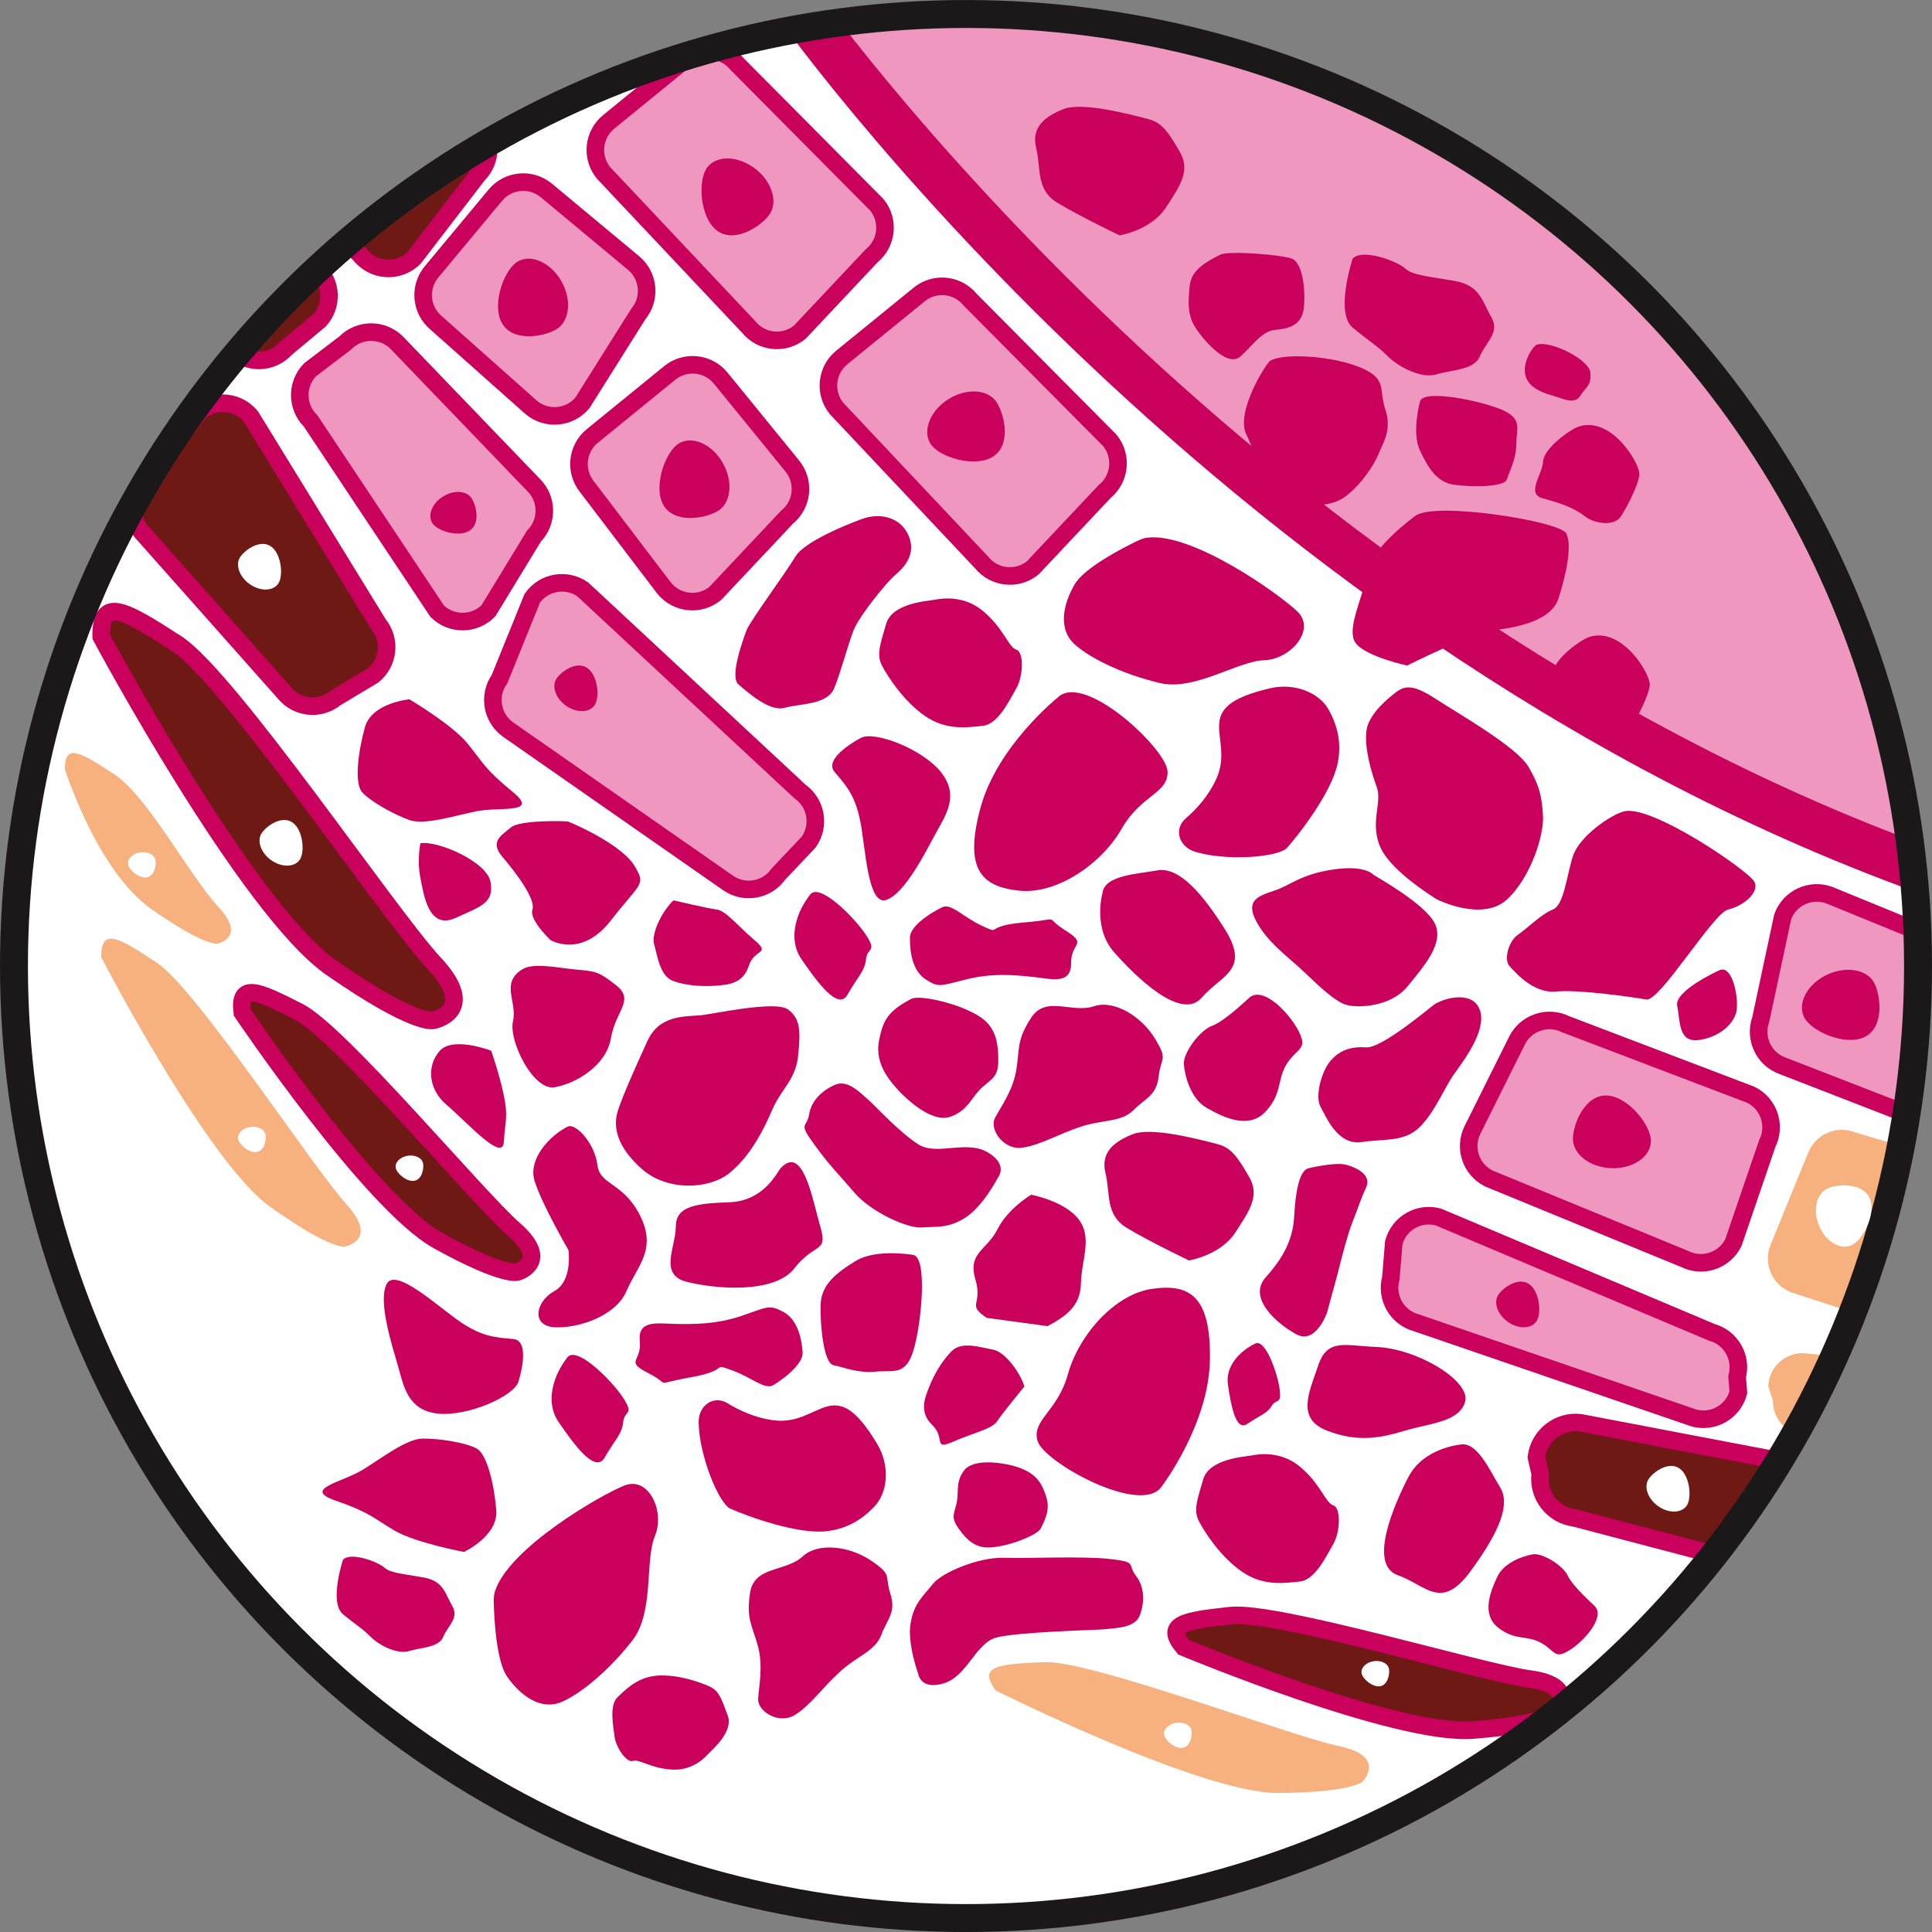
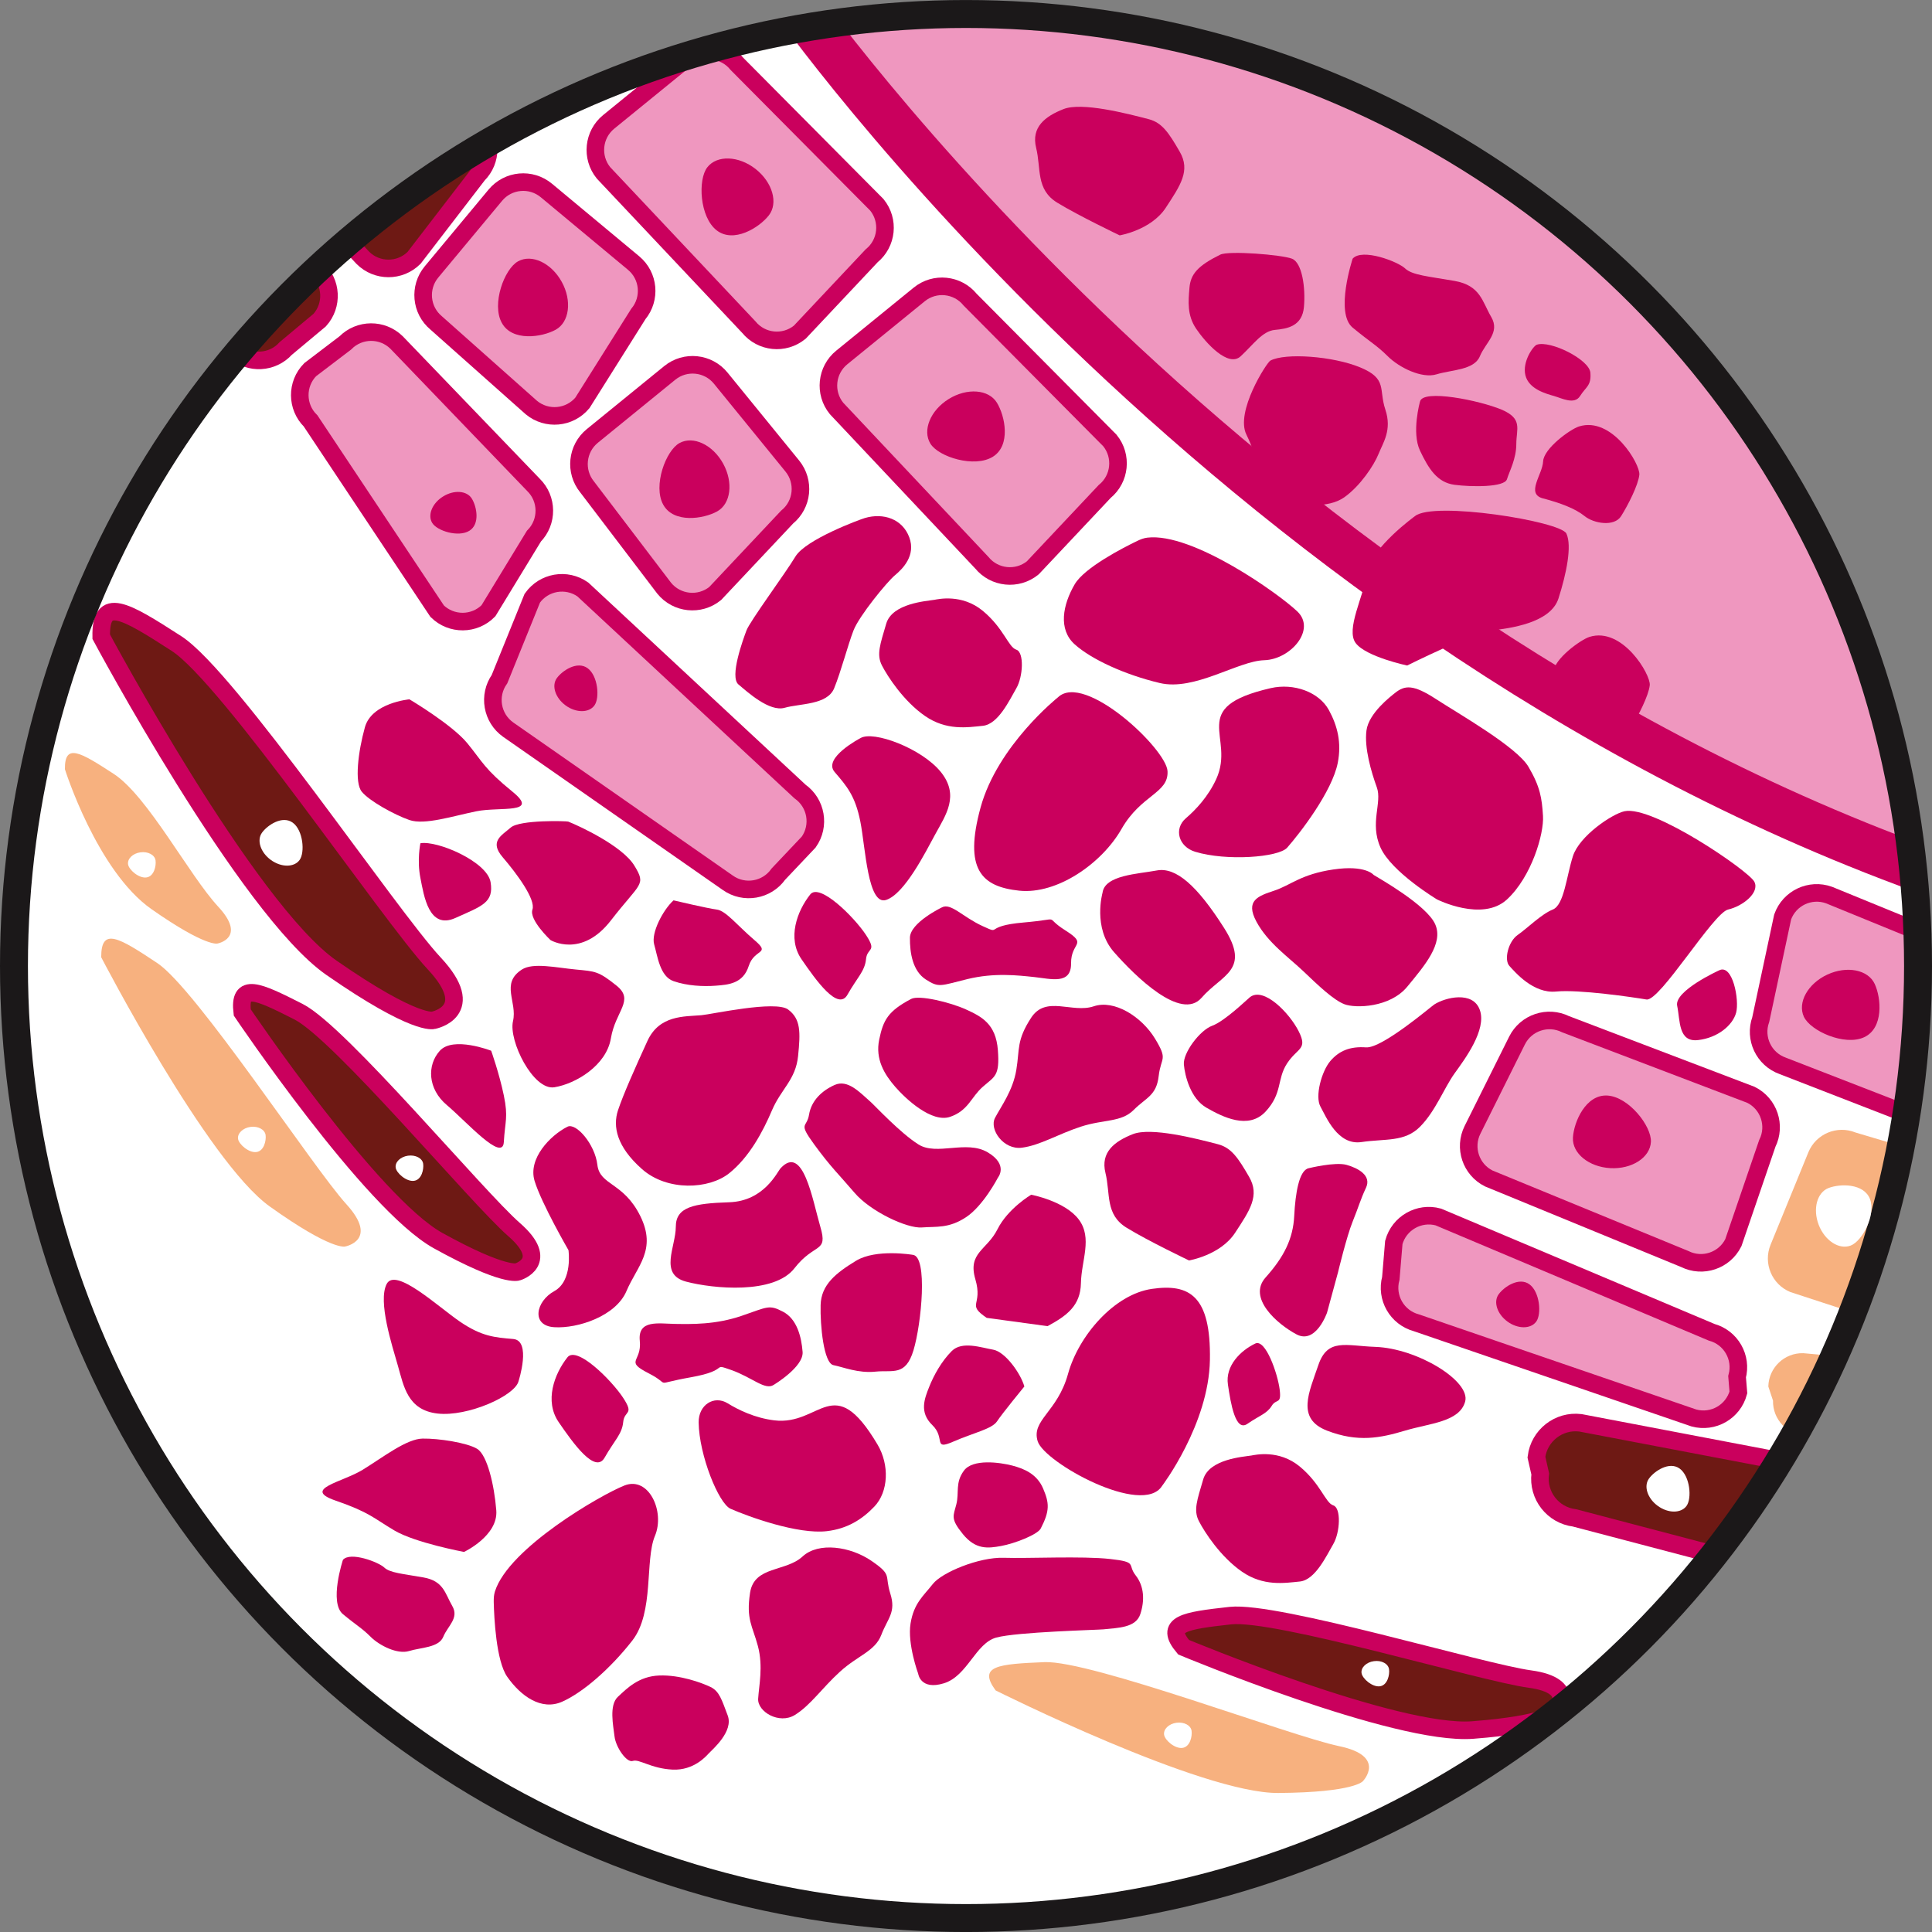
<svg xmlns="http://www.w3.org/2000/svg" xmlns:xlink="http://www.w3.org/1999/xlink" version="1.1" id="Layer_1" x="0px" y="0px" width="69.158px" height="69.159px" viewBox="0 0 69.158 69.159" enable-background="new 0 0 69.158 69.159" xml:space="preserve">
  <rect x="0" y="0" width="69.158" height="69.159" fill="#808080" stroke="none" />
  <g id="XMLID_2736_">
    <g id="XMLID_4092_">
      <circle id="XMLID_4216_" fill="#EF97BF" stroke="#CA005D" stroke-width="0.839" stroke-miterlimit="10" cx="34.579" cy="34.58" r="34.079" />
      <g id="XMLID_4173_">
        <defs>
          <circle id="XMLID_4174_" cx="34.579" cy="34.58" r="34.079" />
        </defs>
        <use xlink:href="#XMLID_4174_" overflow="visible" fill="#EF97BF" />
        <clipPath id="XMLID_5_">
          <use xlink:href="#XMLID_4174_" overflow="visible" />
        </clipPath>
        <path id="XMLID_4215_" clip-path="url(#XMLID_5_)" fill="#FAD9E6" stroke="#FDEEF5" stroke-width="2.687" stroke-miterlimit="10" d="     M69.021,31.045C43.23,22.221,28.298-0.177,28.298-0.177S1.26-2.523-1.613,27.83c2.217,9.418,23.69,38.293,52.292,37.99     C79.281,65.518,69.021,31.045,69.021,31.045z" />
        <g id="XMLID_4175_" clip-path="url(#XMLID_5_)">
          <path id="XMLID_4214_" fill="#CA005D" d="M23.776,21.057l-2.76-3.627c-0.452-0.555-0.368-1.373,0.187-1.825l2.771-2.256      c0.556-0.452,1.374-0.368,1.826,0.188l2.563,3.147c0.451,0.557,0.368,1.373-0.188,1.826l-2.573,2.734      C25.047,21.696,24.229,21.612,23.776,21.057z" />
          <path id="XMLID_4213_" fill="#CA005D" d="M49.465,40.049l-4.003-2.178c-0.641-0.322-0.899-1.102-0.577-1.742l1.604-3.192      c0.322-0.641,1.102-0.899,1.742-0.577l3.629,1.822c0.64,0.322,0.897,1.103,0.576,1.742l-1.229,3.549      C50.885,40.113,50.105,40.371,49.465,40.049z" />
          <path id="XMLID_4212_" fill="#CA005D" d="M58.443,28.73l4.058,2.076c0.647,0.305,0.926,1.078,0.62,1.727L61.6,35.766      c-0.305,0.648-1.078,0.926-1.727,0.621L56.2,34.658c-0.648-0.307-0.927-1.079-0.621-1.728l1.137-3.578      C57.021,28.704,57.795,28.426,58.443,28.73z" />
          <path id="XMLID_4211_" fill="#CA005D" d="M42.293,26.051l-3.406-3.027c-0.552-0.459-0.627-1.277-0.168-1.828l2.284-2.746      c0.458-0.552,1.276-0.627,1.827-0.168l3.121,2.596c0.551,0.458,0.627,1.276,0.168,1.828l-1.998,3.178      C43.662,26.434,42.844,26.509,42.293,26.051z" />
          <path id="XMLID_4210_" fill="#CA005D" d="M31.494,28.363l-3.406-3.027c-0.551-0.459-0.626-1.277-0.168-1.828l2.285-2.746      c0.458-0.551,1.276-0.627,1.828-0.168l3.121,2.596c0.551,0.459,0.625,1.277,0.167,1.828l-1.999,3.178      C32.863,28.746,32.045,28.822,31.494,28.363z" />
          <path id="XMLID_4209_" fill="#CA005D" d="M19.02,14.588l-3.406-3.028c-0.551-0.458-0.625-1.276-0.167-1.827l2.284-2.746      c0.459-0.552,1.276-0.627,1.828-0.168l3.12,2.596c0.552,0.458,0.626,1.276,0.169,1.827l-2,3.179      C20.389,14.971,19.571,15.045,19.02,14.588z" />
          <path id="XMLID_4208_" fill="#CA005D" d="M12.986,9.227L9.879,5.893c-0.506-0.508-0.503-1.33,0.005-1.836l2.532-2.52      c0.508-0.506,1.33-0.504,1.836,0.004l2.863,2.877c0.506,0.509,0.504,1.33-0.005,1.836L14.822,9.23      C14.314,9.736,13.492,9.734,12.986,9.227z" />
          <path id="XMLID_4207_" fill="#CA005D" d="M52.352,32.666l-6.25-4.271c-0.609-0.377-0.797-1.178-0.42-1.787l1.881-3.037      c0.377-0.609,1.178-0.797,1.787-0.42l5.906,3.885c0.609,0.377,0.798,1.178,0.42,1.787l-1.537,3.424      C53.761,32.855,52.961,33.044,52.352,32.666z" />
          <path id="XMLID_4206_" fill="#CA005D" d="M65.471,32.039l7.007,2.866c0.675,0.241,1.026,0.983,0.786,1.659l-1.203,3.363      c-0.24,0.676-0.983,1.027-1.658,0.785l-6.591-2.559c-0.675-0.241-1.026-0.984-0.784-1.658l0.784-3.672      C64.053,32.149,64.796,31.797,65.471,32.039z" />
          <path id="XMLID_4205_" fill="#CA005D" d="M41.791,35.467l-6.25-4.271c-0.609-0.378-0.797-1.178-0.42-1.787l1.881-3.037      c0.377-0.609,1.177-0.797,1.786-0.42l5.907,3.885c0.609,0.377,0.797,1.177,0.42,1.786l-1.538,3.425      C43.199,35.656,42.4,35.844,41.791,35.467z" />
          <path id="XMLID_4204_" fill="#CA005D" d="M15.648,21.877l-4.529-6.809c-0.512-0.503-0.518-1.324-0.016-1.835l1.258-0.958      c0.503-0.51,1.324-0.517,1.836-0.014l4.9,5.096c0.511,0.502,0.518,1.324,0.015,1.835l-1.628,2.671      C16.981,22.373,16.16,22.38,15.648,21.877z" />
          <path id="XMLID_4203_" fill="#CA005D" d="M6.514,3.027l4.834,6.598c0.532,0.479,0.575,1.301,0.096,1.833l-1.213,1.013      c-0.479,0.533-1.299,0.576-1.832,0.098L3.271,7.699c-0.532-0.48-0.576-1.301-0.097-1.833l1.507-2.741      C5.16,2.592,5.98,2.549,6.514,3.027z" />
          <path id="XMLID_4202_" fill="#CA005D" d="M20.863,21.1l7.773,7.232c0.586,0.414,0.726,1.224,0.313,1.809l-1.086,1.148      c-0.414,0.586-1.224,0.725-1.809,0.312l-7.861-5.481c-0.586-0.413-0.726-1.223-0.313-1.809l1.174-2.898      C19.469,20.826,20.278,20.688,20.863,21.1z" />
          <path id="XMLID_4201_" fill="#CA005D" d="M51.486,43.563l9.783,4.127c0.691,0.188,1.1,0.9,0.912,1.592l0.046,0.563      c-0.188,0.692-0.9,1.101-1.592,0.913l-9.937-3.408c-0.691-0.188-1.1-0.9-0.912-1.593l0.107-1.282      C50.082,43.783,50.795,43.375,51.486,43.563z" />
          <path id="XMLID_4200_" fill="#CA005D" d="M15.836,25.377l7.468,8.817c0.579,0.522,0.626,1.415,0.103,1.995l-0.232,0.568      c-0.521,0.58-1.415,0.627-1.994,0.104l-7.97-8.195c-0.579-0.523-0.626-1.416-0.104-1.994l0.736-1.192      C14.363,24.9,15.257,24.854,15.836,25.377z" />
          <path id="XMLID_4199_" fill="#CA005D" d="M74.529,52.963l-9.87-1.576c-0.675-0.017-1.208-0.576-1.192-1.25l-0.168-0.506      c0.016-0.674,0.575-1.209,1.25-1.192l9.85,0.884c0.675,0.017,1.209,0.576,1.193,1.251l0.188,1.196      C75.764,52.443,75.205,52.979,74.529,52.963z" />
          <path id="XMLID_4198_" fill="#CA005D" d="M67.537,57.273l-11.174-2.938c-0.775-0.095-1.325-0.8-1.229-1.575l-0.136-0.6      c0.095-0.773,0.8-1.324,1.574-1.229l11.23,2.141c0.773,0.096,1.324,0.801,1.229,1.574l0.08,1.397      C69.017,56.818,68.312,57.369,67.537,57.273z" />
          <path id="XMLID_4197_" fill="#CA005D" d="M58.684,60.407l-11.012-3.503c-0.768-0.135-1.281-0.867-1.147-1.635l-0.104-0.606      c0.135-0.769,0.866-1.282,1.635-1.147l11.106,2.709c0.769,0.135,1.282,0.867,1.147,1.635l0.01,1.4      C60.184,60.028,59.451,60.541,58.684,60.407z" />
          <path id="XMLID_4196_" fill="#CA005D" d="M35.84,40.195l-6.77-5.505c-0.611-0.374-0.803-1.173-0.429-1.784l1.009-1.217      c0.375-0.61,1.174-0.803,1.785-0.428l6.744,3.752c0.611,0.375,0.803,1.174,0.428,1.785l-0.982,2.969      C37.25,40.379,36.451,40.57,35.84,40.195z" />
          <path id="XMLID_4195_" fill="#CA005D" d="M8.981,14.912l4.567,7.435c0.453,0.556,0.369,1.373-0.186,1.825l-1.355,0.814      c-0.556,0.452-1.373,0.369-1.826-0.188l-5.123-5.771c-0.453-0.556-0.369-1.374,0.187-1.826l1.91-2.477      C7.711,14.273,8.528,14.356,8.981,14.912z" />
          <path id="XMLID_4194_" fill="#CA005D" d="M41.344,37.178l7.286,4.802c0.646,0.312,0.916,1.087,0.604,1.733l-0.883,1.311      c-0.313,0.645-1.088,0.916-1.733,0.604l-7.085-3.059c-0.646-0.313-0.916-1.088-0.604-1.733l0.682-3.052      C39.922,37.137,40.698,36.867,41.344,37.178z" />
          <path id="XMLID_4193_" fill="#CA005D" d="M26.801,11.705l-5.199-5.518c-0.451-0.557-0.368-1.374,0.188-1.826l2.771-2.256      c0.556-0.453,1.373-0.369,1.825,0.188l5.002,5.039c0.453,0.557,0.369,1.373-0.188,1.826l-2.572,2.734      C28.07,12.346,27.254,12.262,26.801,11.705z" />
          <path id="XMLID_4192_" fill="#CA005D" d="M35.144,20.141l-5.199-5.52c-0.452-0.555-0.369-1.373,0.187-1.825l2.771-2.255      c0.555-0.453,1.373-0.369,1.825,0.187l5.002,5.04c0.452,0.556,0.368,1.373-0.188,1.826l-2.573,2.733      C36.414,20.779,35.596,20.695,35.144,20.141z" />
          <path id="XMLID_4191_" fill="#CA005D" d="M60.306,45.067l-7.013-2.882c-0.641-0.319-0.902-1.099-0.583-1.74l1.593-3.197      c0.32-0.642,1.1-0.902,1.741-0.584l6.635,2.527c0.642,0.32,0.903,1.1,0.583,1.74l-1.215,3.553      C61.727,45.126,60.947,45.387,60.306,45.067z" />
          <path id="XMLID_4190_" fill="#CA005D" d="M71.297,48.604l-7.207-2.353c-0.664-0.271-0.982-1.029-0.711-1.693l1.352-3.307      c0.271-0.664,1.028-0.981,1.692-0.711l6.805,2.027c0.663,0.271,0.981,1.029,0.71,1.693l-0.948,3.632      C72.719,48.557,71.961,48.875,71.297,48.604z" />
          <path id="XMLID_4189_" fill="#CA005D" d="M24.301,38.645c0,0,4.338,5.999,8.772,7.324s5.097,0.815,5.097,0.815      s1.836-1.02-0.764-2.446c-2.6-1.428-7.068-5.744-9.786-6.458S23.699,36.912,24.301,38.645z" />
          <path id="XMLID_4188_" fill="#CA005D" d="M27.334,47.639c0,0,9.19,6.154,12.845,6.587c3.655,0.433,4.104-0.058,4.104-0.058      s1.299-1.049-0.934-1.811c-2.23-0.764-11.294-5.582-13.52-5.771C27.604,46.399,26.625,46.363,27.334,47.639z" />
          <path id="XMLID_4187_" fill="#CA005D" d="M3.623,22.791c0,0,5.221,9.752,8.242,11.852c3.023,2.1,3.65,1.879,3.65,1.879      s1.639-0.315,0.027-2.037c-1.609-1.723-7.346-10.236-9.223-11.448S3.598,21.334,3.623,22.791z" />
          <path id="XMLID_4186_" fill="#CA005D" d="M40.334,48.426c0,0,4.704,3.919,8.529,4.073c3.824,0.154,4.252-0.39,4.252-0.39      s1.262-1.191-1.113-1.804c-2.375-0.611-6.84-3.157-9.164-3.173S39.498,47.16,40.334,48.426z" />
          <path id="XMLID_4185_" fill="#CA005D" d="M17.339,38.286c0,0,2.315,4.565,5.202,5.948c2.886,1.383,3.393,1.106,3.393,1.106      s1.363-0.499-0.258-1.753c-1.621-1.256-4.208-4.686-5.987-5.466S17.115,37.037,17.339,38.286z" />
          <path id="XMLID_4184_" fill="#CA005D" d="M28.457,53.07c0,0,6.885,4.544,9.611,4.848c2.729,0.305,3.061-0.063,3.061-0.063      s0.963-0.789-0.705-1.346c-1.667-0.559-8.449-4.107-10.109-4.235C28.652,52.145,27.924,52.123,28.457,53.07z" />
          <path id="XMLID_4183_" fill="#CA005D" d="M3.623,34.266c0,0,3.796,7.322,6.029,8.918c2.232,1.595,2.701,1.436,2.701,1.436      s1.227-0.219,0.042-1.518c-1.184-1.301-5.376-7.705-6.764-8.627C4.244,33.552,3.618,33.178,3.623,34.266z" />
          <path id="XMLID_4182_" fill="#CA005D" d="M8.672,36.242c0,0,4.611,6.839,7.012,8.168c2.4,1.328,2.85,1.117,2.85,1.117      s1.191-0.359-0.133-1.514c-1.326-1.156-6.226-7.037-7.709-7.795C9.207,35.463,8.542,35.162,8.672,36.242z" />
          <path id="XMLID_4181_" fill="#CA005D" d="M42.367,58.963c0,0,7.611,3.176,10.348,2.965c2.736-0.21,2.994-0.633,2.994-0.633      s0.799-0.955-0.943-1.191s-9.068-2.454-10.725-2.271S41.666,58.132,42.367,58.963z" />
-           <path id="XMLID_4180_" fill="#CA005D" d="M20.252,46.9c0,0,2.064,3.211,4.31,4.018c2.245,0.809,2.601,0.564,2.601,0.564      s0.974-0.473-0.324-1.281s-3.477-3.156-4.855-3.602C20.604,46.156,19.991,45.99,20.252,46.9z" />
+           <path id="XMLID_4180_" fill="#CA005D" d="M20.252,46.9c0,0,2.064,3.211,4.31,4.018c2.245,0.809,2.601,0.564,2.601,0.564      s0.974-0.473-0.324-1.281C20.604,46.156,19.991,45.99,20.252,46.9z" />
          <path id="XMLID_4179_" fill="#CA005D" d="M2.324,27.537c0,0,1.146,3.641,3.102,5.01s2.361,1.227,2.361,1.227      s1.063-0.199,0.023-1.32c-1.039-1.121-2.524-3.96-3.738-4.751S2.311,26.591,2.324,27.537z" />
          <path id="XMLID_4178_" fill="#CA005D" d="M35.639,60.51c0,0,7.375,3.693,10.119,3.672c2.744-0.021,3.031-0.426,3.031-0.426      s0.861-0.896-0.859-1.252c-1.723-0.356-8.878-3.075-10.543-3.006C35.723,59.567,34.996,59.632,35.639,60.51z" />
          <path id="XMLID_4177_" fill="#CA005D" d="M13.995,46.479c0,0,5.391,6.244,7.933,7.278c2.541,1.034,2.961,0.771,2.961,0.771      s1.142-0.497-0.312-1.486c-1.452-0.99-7.016-6.248-8.579-6.824S13.738,45.422,13.995,46.479z" />
          <path id="XMLID_4176_" fill="#CA005D" d="M26.759,55.688c0,0,2.431,2.943,4.757,3.479c2.324,0.535,2.648,0.251,2.648,0.251      s0.911-0.585-0.474-1.233s-3.826-2.723-5.248-3C27.02,54.906,26.393,54.815,26.759,55.688z" />
        </g>
        <use xlink:href="#XMLID_4174_" overflow="visible" fill="none" stroke="#CA005D" stroke-width="0.839" stroke-miterlimit="10" />
      </g>
      <path id="XMLID_4172_" fill="#FAD9E6" d="M33.306,15.883c-0.295-0.478-0.002-1.193,0.654-1.6c0.657-0.406,1.429-0.348,1.724,0.13    s0.51,1.532-0.146,1.938S33.602,16.359,33.306,15.883z" />
      <path id="XMLID_4171_" fill="#FAD9E6" d="M30.45,24.438c-0.296-0.477-0.002-1.193,0.654-1.598    c0.657-0.406,1.429-0.349,1.724,0.129s0.51,1.533-0.146,1.938S30.745,24.916,30.45,24.438z" />
      <path id="XMLID_4170_" fill="#FAD9E6" d="M24.322,15.86c0.492-0.271,1.193,0.06,1.564,0.735c0.372,0.676,0.274,1.443-0.217,1.713    c-0.492,0.271-1.557,0.433-1.929-0.244C23.369,17.389,23.832,16.131,24.322,15.86z" />
      <path id="XMLID_4169_" fill="#FAD9E6" d="M18.545,9.354c0.491-0.271,1.191,0.06,1.563,0.735c0.373,0.676,0.275,1.443-0.217,1.714    s-1.557,0.432-1.928-0.245C17.59,10.883,18.053,9.625,18.545,9.354z" />
      <path id="XMLID_4168_" fill="#FAD9E6" d="M25.32,5.987c0.347-0.442,1.119-0.414,1.727,0.062c0.607,0.478,0.819,1.221,0.473,1.662    c-0.346,0.442-1.262,1.008-1.869,0.532C25.043,7.767,24.975,6.428,25.32,5.987z" />
      <path id="XMLID_4167_" fill="#FAD9E6" d="M42.343,20.56c0.502-0.251,1.188,0.104,1.535,0.794c0.346,0.689,0.22,1.453-0.282,1.704    s-1.572,0.372-1.918-0.317S41.842,20.811,42.343,20.56z" />
      <path id="XMLID_4166_" fill="#FAD9E6" d="M41.072,30.045c0.182,0.531-0.263,1.164-0.992,1.414c-0.73,0.251-1.47,0.023-1.651-0.508    c-0.183-0.531-0.158-1.607,0.571-1.857C39.73,28.844,40.891,29.515,41.072,30.045z" />
      <path id="XMLID_4165_" fill="#FAD9E6" d="M51.689,27.641c-0.029,0.561-0.679,0.981-1.449,0.939    c-0.771-0.041-1.371-0.529-1.34-1.09c0.029-0.561,0.455-1.551,1.227-1.508C50.897,26.024,51.721,27.081,51.689,27.641z" />
      <path id="XMLID_4164_" fill="#FAD9E6" d="M50.294,36.33c-0.03,0.561-0.68,0.98-1.45,0.939c-0.771-0.043-1.371-0.53-1.34-1.092    c0.029-0.56,0.456-1.549,1.227-1.508C49.501,34.713,50.324,35.77,50.294,36.33z" />
      <path id="XMLID_4163_" fill="#FAD9E6" d="M59.096,40.876c-0.029,0.56-0.68,0.98-1.45,0.939c-0.771-0.042-1.371-0.53-1.341-1.091    c0.031-0.561,0.457-1.55,1.228-1.508C58.303,39.258,59.126,40.315,59.096,40.876z" />
      <path id="XMLID_4162_" fill="#FAD9E6" d="M57.771,32.639c-0.236-0.51,0.14-1.186,0.84-1.51s1.459-0.175,1.695,0.335    c0.236,0.509,0.324,1.583-0.377,1.907C59.23,33.695,58.006,33.147,57.771,32.639z" />
      <path id="XMLID_4161_" fill="#FAD9E6" d="M64.572,36.396c-0.236-0.51,0.141-1.186,0.84-1.51c0.701-0.324,1.459-0.175,1.695,0.335    c0.236,0.509,0.324,1.583-0.377,1.907C66.031,37.453,64.808,36.905,64.572,36.396z" />
      <path id="XMLID_4160_" fill="#FAD9E6" d="M42.652,40.334c-0.064,0.327-0.482,0.521-0.934,0.432    c-0.45-0.09-0.764-0.428-0.697-0.756c0.064-0.327,0.398-0.874,0.849-0.785C42.32,39.314,42.718,40.006,42.652,40.334z" />
      <path id="XMLID_4159_" fill="#FAD9E6" d="M32.805,34.668c-0.064,0.328-0.483,0.521-0.934,0.432    c-0.451-0.09-0.764-0.428-0.699-0.755c0.066-0.327,0.4-0.875,0.85-0.786C32.473,33.648,32.869,34.34,32.805,34.668z" />
      <path id="XMLID_4158_" fill="#FAD9E6" d="M21.278,25.252c-0.196,0.271-0.657,0.271-1.028,0.002    c-0.372-0.27-0.514-0.708-0.318-0.979c0.196-0.27,0.729-0.627,1.101-0.357S21.475,24.982,21.278,25.252z" />
      <path id="XMLID_4157_" fill="#FAD9E6" d="M9.954,20.9c-0.196,0.271-0.656,0.271-1.028,0.001c-0.372-0.27-0.514-0.708-0.318-0.978    c0.197-0.271,0.729-0.627,1.101-0.357C10.08,19.836,10.15,20.631,9.954,20.9z" />
      <path id="XMLID_4156_" fill="#FAD9E6" d="M10.725,30.783c-0.196,0.271-0.656,0.271-1.028,0.001    c-0.372-0.27-0.515-0.708-0.318-0.978c0.196-0.271,0.729-0.627,1.101-0.357S10.92,30.514,10.725,30.783z" />
      <path id="XMLID_4155_" fill="#FAD9E6" d="M17.721,30.783c-0.196,0.271-0.656,0.271-1.028,0.001    c-0.372-0.27-0.514-0.708-0.317-0.978c0.195-0.271,0.729-0.627,1.1-0.357C17.847,29.719,17.917,30.514,17.721,30.783z" />
      <path id="XMLID_4154_" fill="#FAD9E6" d="M30.229,42.312c-0.195,0.271-0.656,0.271-1.027,0.001    c-0.373-0.27-0.515-0.707-0.318-0.978s0.729-0.628,1.1-0.357C30.354,41.247,30.425,42.041,30.229,42.312z" />
      <path id="XMLID_4153_" fill="#FAD9E6" d="M22.318,42.312c-0.195,0.271-0.656,0.271-1.027,0.001    c-0.372-0.27-0.515-0.707-0.318-0.978s0.729-0.628,1.1-0.357C22.444,41.247,22.516,42.041,22.318,42.312z" />
      <path id="XMLID_4152_" fill="#FAD9E6" d="M46.738,50.553c-0.196,0.27-0.656,0.271-1.028,0c-0.371-0.27-0.514-0.707-0.317-0.977    c0.195-0.271,0.729-0.628,1.1-0.358C46.864,49.488,46.935,50.282,46.738,50.553z" />
      <path id="XMLID_4151_" fill="#FAD9E6" d="M36.014,51.037c-0.196,0.271-0.656,0.271-1.028,0.002    c-0.372-0.271-0.515-0.709-0.317-0.979c0.195-0.271,0.728-0.627,1.1-0.357C36.139,49.973,36.21,50.768,36.014,51.037z" />
      <path id="XMLID_4150_" fill="#FAD9E6" d="M34.977,55.5c-0.117,0.162-0.393,0.162-0.615,0.001s-0.307-0.423-0.189-0.585    s0.436-0.375,0.657-0.213C35.051,54.863,35.094,55.339,34.977,55.5z" />
      <path id="XMLID_4149_" fill="#FAD9E6" d="M30.732,57.92c-0.117,0.162-0.393,0.162-0.615,0.002    c-0.223-0.162-0.307-0.424-0.189-0.586s0.436-0.375,0.658-0.213C30.808,57.283,30.85,57.759,30.732,57.92z" />
      <path id="XMLID_4148_" fill="#FAD9E6" d="M48.738,59.889c-0.027-0.197,0.17-0.389,0.442-0.426    c0.272-0.039,0.515,0.092,0.542,0.289c0.028,0.197-0.054,0.572-0.326,0.61C49.125,60.4,48.766,60.088,48.738,59.889z" />
      <path id="XMLID_4147_" fill="#FAD9E6" d="M41.67,62.095c-0.028-0.198,0.17-0.39,0.442-0.427s0.515,0.092,0.542,0.289    c0.027,0.199-0.054,0.572-0.326,0.611C42.057,62.605,41.697,62.293,41.67,62.095z" />
      <path id="XMLID_4146_" fill="#FAD9E6" d="M19.35,50.734c-0.027-0.198,0.171-0.389,0.443-0.428    c0.271-0.037,0.514,0.092,0.542,0.291c0.028,0.197-0.054,0.572-0.326,0.609C19.736,51.245,19.377,50.932,19.35,50.734z" />
      <path id="XMLID_4145_" fill="#FAD9E6" d="M22.712,48.646c-0.028-0.197,0.171-0.388,0.442-0.427    c0.272-0.037,0.516,0.092,0.543,0.29s-0.055,0.572-0.326,0.61C23.1,49.156,22.739,48.844,22.712,48.646z" />
      <path id="XMLID_4144_" fill="#FAD9E6" d="M14.164,41.797c-0.028-0.199,0.17-0.39,0.441-0.428c0.272-0.037,0.516,0.092,0.543,0.29    s-0.054,0.572-0.326,0.61C14.551,42.307,14.191,41.994,14.164,41.797z" />
      <path id="XMLID_4143_" fill="#FAD9E6" d="M8.521,40.766c-0.026-0.197,0.172-0.389,0.443-0.427s0.516,0.093,0.543,0.29    s-0.055,0.572-0.326,0.609C8.91,41.276,8.55,40.963,8.521,40.766z" />
      <path id="XMLID_4142_" fill="#FAD9E6" d="M4.584,30.936c-0.027-0.197,0.17-0.389,0.442-0.426c0.272-0.038,0.515,0.092,0.542,0.289    c0.028,0.198-0.053,0.572-0.325,0.61S4.611,31.135,4.584,30.936z" />
      <path id="XMLID_4141_" fill="#FAD9E6" d="M53.881,57.223c-0.196,0.271-0.656,0.271-1.029,0.001    c-0.371-0.27-0.513-0.708-0.316-0.978c0.195-0.271,0.729-0.627,1.1-0.357S54.076,56.952,53.881,57.223z" />
      <path id="XMLID_4140_" fill="#FAD9E6" d="M60.371,53.906c-0.196,0.27-0.656,0.27-1.028,0s-0.513-0.707-0.317-0.978    s0.729-0.628,1.1-0.358C60.498,52.842,60.568,53.635,60.371,53.906z" />
      <path id="XMLID_4139_" fill="#FAD9E6" d="M54.992,47.307c-0.196,0.271-0.656,0.271-1.028,0.002    c-0.372-0.271-0.515-0.708-0.318-0.979s0.729-0.627,1.101-0.357S55.188,47.037,54.992,47.307z" />
      <path id="XMLID_4138_" fill="#FAD9E6" d="M15.473,18.721c-0.176-0.284-0.001-0.711,0.391-0.951    c0.39-0.242,0.849-0.207,1.024,0.076c0.177,0.285,0.304,0.912-0.087,1.154C16.41,19.241,15.648,19.005,15.473,18.721z" />
      <circle id="XMLID_4137_" fill="#EF97BF" stroke="#CA005D" stroke-width="0.839" stroke-miterlimit="10" cx="34.579" cy="34.58" r="34.079" />
      <g id="XMLID_4112_">
        <defs>
          <circle id="XMLID_4113_" cx="34.579" cy="34.58" r="34.079" />
        </defs>
        <use xlink:href="#XMLID_4113_" overflow="visible" fill="#EF97BF" />
        <clipPath id="XMLID_6_">
          <use xlink:href="#XMLID_4113_" overflow="visible" />
        </clipPath>
        <path id="XMLID_4136_" clip-path="url(#XMLID_6_)" fill="#FFFFFF" stroke="#CA005D" stroke-width="1.679" stroke-miterlimit="10" d="     M50.679,65.82c28.603-0.303,19.384-34.259,19.384-34.259C44.271,22.738,28.298-0.177,28.298-0.177S1.26-2.523-1.613,27.83v40.84     l41.822,6.059l11.482-1.957L50.679,65.82z" />
        <g id="XMLID_4114_" clip-path="url(#XMLID_6_)">
          <path id="XMLID_4135_" fill="#EF97BF" stroke="#CA005D" stroke-width="0.629" stroke-miterlimit="10" d="M23.776,21.057      l-2.76-3.627c-0.452-0.555-0.368-1.373,0.187-1.825l2.771-2.256c0.556-0.452,1.374-0.368,1.826,0.188l2.563,3.147      c0.451,0.557,0.368,1.373-0.188,1.826l-2.573,2.734C25.047,21.696,24.229,21.612,23.776,21.057z" />
          <path id="XMLID_4134_" fill="#EF97BF" stroke="#CA005D" stroke-width="0.629" stroke-miterlimit="10" d="M19.02,14.588      l-3.406-3.028c-0.551-0.458-0.625-1.276-0.167-1.827l2.284-2.746c0.459-0.552,1.276-0.627,1.828-0.168l3.12,2.596      c0.552,0.458,0.626,1.276,0.169,1.827l-2,3.179C20.389,14.971,19.571,15.045,19.02,14.588z" />
          <path id="XMLID_4133_" fill="#6E1914" stroke="#CA005D" stroke-width="0.629" stroke-miterlimit="10" d="M12.986,9.227      L9.879,5.893c-0.506-0.508-0.503-1.33,0.005-1.836l2.532-2.52c0.508-0.506,1.33-0.504,1.836,0.004l2.863,2.877      c0.506,0.509,0.504,1.33-0.005,1.836L14.822,9.23C14.314,9.736,13.492,9.734,12.986,9.227z" />
          <path id="XMLID_4132_" fill="#EF97BF" stroke="#CA005D" stroke-width="0.629" stroke-miterlimit="10" d="M65.471,32.039      l7.007,2.866c0.675,0.241,1.026,0.983,0.786,1.659l-1.203,3.363c-0.24,0.676-0.983,1.027-1.658,0.785l-6.591-2.559      c-0.675-0.241-1.026-0.984-0.784-1.658l0.784-3.672C64.053,32.149,64.796,31.797,65.471,32.039z" />
          <path id="XMLID_4131_" fill="#EF97BF" stroke="#CA005D" stroke-width="0.629" stroke-miterlimit="10" d="M15.648,21.877      l-4.529-6.809c-0.512-0.503-0.518-1.324-0.016-1.835l1.258-0.958c0.503-0.51,1.324-0.517,1.836-0.014l4.9,5.096      c0.511,0.502,0.518,1.324,0.015,1.835l-1.628,2.671C16.981,22.373,16.16,22.38,15.648,21.877z" />
          <path id="XMLID_4130_" fill="#6E1914" stroke="#CA005D" stroke-width="0.629" stroke-miterlimit="10" d="M6.514,3.027      l4.834,6.598c0.532,0.479,0.575,1.301,0.096,1.833l-1.213,1.013c-0.479,0.533-1.299,0.576-1.832,0.098L3.271,7.699      c-0.532-0.48-0.576-1.301-0.097-1.833l1.507-2.741C5.16,2.592,5.98,2.549,6.514,3.027z" />
          <path id="XMLID_4129_" fill="#EF97BF" stroke="#CA005D" stroke-width="0.629" stroke-miterlimit="10" d="M20.863,21.1      l7.773,7.232c0.586,0.414,0.726,1.224,0.313,1.809l-1.086,1.148c-0.414,0.586-1.224,0.725-1.809,0.312l-7.861-5.481      c-0.586-0.413-0.726-1.223-0.313-1.809l1.174-2.898C19.469,20.826,20.278,20.688,20.863,21.1z" />
          <path id="XMLID_4128_" fill="#EF97BF" stroke="#CA005D" stroke-width="0.629" stroke-miterlimit="10" d="M51.486,43.563      l9.783,4.127c0.691,0.188,1.1,0.9,0.912,1.592l0.046,0.563c-0.188,0.692-0.9,1.101-1.592,0.913l-9.937-3.408      c-0.691-0.188-1.1-0.9-0.912-1.593l0.107-1.282C50.082,43.783,50.795,43.375,51.486,43.563z" />
          <path id="XMLID_4127_" fill="#F7B17F" d="M74.529,52.963l-9.87-1.576c-0.675-0.017-1.208-0.576-1.192-1.25l-0.168-0.506      c0.016-0.674,0.575-1.209,1.25-1.192l9.85,0.884c0.675,0.017,1.209,0.576,1.193,1.251l0.188,1.196      C75.764,52.443,75.205,52.979,74.529,52.963z" />
          <path id="XMLID_4126_" fill="#6E1914" stroke="#CA005D" stroke-width="0.629" stroke-miterlimit="10" d="M67.537,57.273      l-11.174-2.938c-0.775-0.095-1.325-0.8-1.229-1.575l-0.136-0.6c0.095-0.773,0.8-1.324,1.574-1.229l11.23,2.141      c0.773,0.096,1.324,0.801,1.229,1.574l0.08,1.397C69.017,56.818,68.312,57.369,67.537,57.273z" />
-           <path id="XMLID_4125_" fill="#6E1914" stroke="#CA005D" stroke-width="0.629" stroke-miterlimit="10" d="M8.981,14.912      l4.567,7.435c0.453,0.556,0.369,1.373-0.186,1.825l-1.355,0.814c-0.556,0.452-1.373,0.369-1.826-0.188l-5.123-5.771      c-0.453-0.556-0.369-1.374,0.187-1.826l1.91-2.477C7.711,14.273,8.528,14.356,8.981,14.912z" />
          <path id="XMLID_4124_" fill="#EF97BF" stroke="#CA005D" stroke-width="0.629" stroke-miterlimit="10" d="M26.801,11.705      l-5.199-5.518c-0.451-0.557-0.368-1.374,0.188-1.826l2.771-2.256c0.556-0.453,1.373-0.369,1.825,0.188l5.002,5.039      c0.453,0.557,0.369,1.373-0.188,1.826l-2.572,2.734C28.07,12.346,27.254,12.262,26.801,11.705z" />
          <path id="XMLID_4123_" fill="#EF97BF" stroke="#CA005D" stroke-width="0.629" stroke-miterlimit="10" d="M35.144,20.141      l-5.199-5.52c-0.452-0.555-0.369-1.373,0.187-1.825l2.771-2.255c0.555-0.453,1.373-0.369,1.825,0.187l5.002,5.04      c0.452,0.556,0.368,1.373-0.188,1.826l-2.573,2.733C36.414,20.779,35.596,20.695,35.144,20.141z" />
          <path id="XMLID_4122_" fill="#EF97BF" stroke="#CA005D" stroke-width="0.629" stroke-miterlimit="10" d="M60.306,45.067      l-7.013-2.882c-0.641-0.319-0.902-1.099-0.583-1.74l1.593-3.197c0.32-0.642,1.1-0.902,1.741-0.584l6.635,2.527      c0.642,0.32,0.903,1.1,0.583,1.74l-1.215,3.553C61.727,45.126,60.947,45.387,60.306,45.067z" />
          <path id="XMLID_4121_" fill="#F7B17F" d="M71.297,48.604l-7.207-2.353c-0.664-0.271-0.982-1.029-0.711-1.693l1.352-3.307      c0.271-0.664,1.028-0.981,1.692-0.711l6.805,2.027c0.663,0.271,0.981,1.029,0.71,1.693l-0.948,3.632      C72.719,48.557,71.961,48.875,71.297,48.604z" />
          <path id="XMLID_4120_" fill="#6E1914" stroke="#CA005D" stroke-width="0.629" stroke-miterlimit="10" d="M3.623,22.791      c0,0,5.221,9.752,8.242,11.852c3.023,2.1,3.65,1.879,3.65,1.879s1.639-0.315,0.027-2.037      c-1.609-1.723-7.346-10.236-9.223-11.448S3.598,21.334,3.623,22.791z" />
          <path id="XMLID_4119_" fill="#F7B17F" d="M3.623,34.266c0,0,3.796,7.322,6.029,8.918c2.232,1.595,2.701,1.436,2.701,1.436      s1.227-0.219,0.042-1.518c-1.184-1.301-5.376-7.705-6.764-8.627C4.244,33.552,3.618,33.178,3.623,34.266z" />
          <path id="XMLID_4118_" fill="#6E1914" stroke="#CA005D" stroke-width="0.629" stroke-miterlimit="10" d="M8.672,36.242      c0,0,4.611,6.839,7.012,8.168c2.4,1.328,2.85,1.117,2.85,1.117s1.191-0.359-0.133-1.514c-1.326-1.156-6.226-7.037-7.709-7.795      C9.207,35.463,8.542,35.162,8.672,36.242z" />
          <path id="XMLID_4117_" fill="#6E1914" stroke="#CA005D" stroke-width="0.629" stroke-miterlimit="10" d="M42.367,58.963      c0,0,7.611,3.176,10.348,2.965c2.736-0.21,2.994-0.633,2.994-0.633s0.799-0.955-0.943-1.191s-9.068-2.454-10.725-2.271      S41.666,58.132,42.367,58.963z" />
          <path id="XMLID_4116_" fill="#F7B17F" d="M2.324,27.537c0,0,1.146,3.641,3.102,5.01s2.361,1.227,2.361,1.227      s1.063-0.199,0.023-1.32c-1.039-1.121-2.524-3.96-3.738-4.751S2.311,26.591,2.324,27.537z" />
          <path id="XMLID_4115_" fill="#F7B17F" d="M35.639,60.51c0,0,7.375,3.693,10.119,3.672c2.744-0.021,3.031-0.426,3.031-0.426      s0.861-0.896-0.859-1.252c-1.723-0.356-8.878-3.075-10.543-3.006C35.723,59.567,34.996,59.632,35.639,60.51z" />
        </g>
        <use xlink:href="#XMLID_4113_" overflow="visible" fill="none" stroke="#1B1819" stroke-miterlimit="10" />
      </g>
      <g id="XMLID_4093_">
        <path id="XMLID_4111_" fill="#CA005D" d="M33.306,15.883c-0.295-0.478-0.002-1.193,0.654-1.6c0.657-0.406,1.429-0.348,1.724,0.13     s0.51,1.532-0.146,1.938S33.602,16.359,33.306,15.883z" />
        <path id="XMLID_4110_" fill="#CA005D" d="M24.322,15.86c0.492-0.271,1.193,0.06,1.564,0.735c0.372,0.676,0.274,1.443-0.217,1.713     c-0.492,0.271-1.557,0.433-1.929-0.244C23.369,17.389,23.832,16.131,24.322,15.86z" />
        <path id="XMLID_4109_" fill="#CA005D" d="M18.545,9.354c0.491-0.271,1.191,0.06,1.563,0.735c0.373,0.676,0.275,1.443-0.217,1.714     s-1.557,0.432-1.928-0.245C17.59,10.883,18.053,9.625,18.545,9.354z" />
        <path id="XMLID_4108_" fill="#CA005D" d="M25.32,5.987c0.347-0.442,1.119-0.414,1.727,0.062c0.607,0.478,0.819,1.221,0.473,1.662     c-0.346,0.442-1.262,1.008-1.869,0.532C25.043,7.767,24.975,6.428,25.32,5.987z" />
        <path id="XMLID_4107_" fill="#CA005D" d="M59.096,40.876c-0.029,0.56-0.68,0.98-1.45,0.939c-0.771-0.042-1.371-0.53-1.341-1.091     c0.031-0.561,0.457-1.55,1.228-1.508C58.303,39.258,59.126,40.315,59.096,40.876z" />
        <path id="XMLID_4106_" fill="#FFFFFF" d="M66.248,44.586c-0.414,0.159-0.927-0.174-1.146-0.742     c-0.218-0.57-0.06-1.16,0.354-1.318c0.414-0.159,1.265-0.172,1.483,0.397S66.662,44.427,66.248,44.586z" />
        <path id="XMLID_4105_" fill="#CA005D" d="M64.572,36.396c-0.236-0.51,0.141-1.186,0.84-1.51c0.701-0.324,1.459-0.175,1.695,0.335     c0.236,0.509,0.324,1.583-0.377,1.907C66.031,37.453,64.808,36.905,64.572,36.396z" />
        <path id="XMLID_4104_" fill="#CA005D" d="M21.278,25.252c-0.196,0.271-0.657,0.271-1.028,0.002     c-0.372-0.27-0.514-0.708-0.318-0.979c0.196-0.27,0.729-0.627,1.101-0.357S21.475,24.982,21.278,25.252z" />
        <path id="XMLID_4103_" fill="#FFFFFF" d="M9.954,20.9c-0.196,0.271-0.656,0.271-1.028,0.001c-0.372-0.27-0.514-0.708-0.318-0.978     c0.197-0.271,0.729-0.627,1.101-0.357C10.08,19.836,10.15,20.631,9.954,20.9z" />
        <path id="XMLID_4102_" fill="#FFFFFF" d="M10.725,30.783c-0.196,0.271-0.656,0.271-1.028,0.001     c-0.372-0.27-0.515-0.708-0.318-0.978c0.196-0.271,0.729-0.627,1.101-0.357S10.92,30.514,10.725,30.783z" />
        <path id="XMLID_4101_" fill="#FFFFFF" d="M48.738,59.889c-0.027-0.197,0.17-0.389,0.442-0.426     c0.272-0.039,0.515,0.092,0.542,0.289c0.028,0.197-0.054,0.572-0.326,0.61C49.125,60.4,48.766,60.088,48.738,59.889z" />
        <path id="XMLID_4100_" fill="#FFFFFF" d="M41.67,62.095c-0.028-0.198,0.17-0.39,0.442-0.427s0.515,0.092,0.542,0.289     c0.027,0.199-0.054,0.572-0.326,0.611C42.057,62.605,41.697,62.293,41.67,62.095z" />
        <path id="XMLID_4099_" fill="#FFFFFF" d="M14.164,41.797c-0.028-0.199,0.17-0.39,0.441-0.428c0.272-0.037,0.516,0.092,0.543,0.29     s-0.054,0.572-0.326,0.61C14.551,42.307,14.191,41.994,14.164,41.797z" />
        <path id="XMLID_4098_" fill="#FFFFFF" d="M8.521,40.766c-0.026-0.197,0.172-0.389,0.443-0.427s0.516,0.093,0.543,0.29     s-0.055,0.572-0.326,0.609C8.91,41.276,8.55,40.963,8.521,40.766z" />
        <path id="XMLID_4097_" fill="#FFFFFF" d="M4.584,30.936c-0.027-0.197,0.17-0.389,0.442-0.426     c0.272-0.038,0.515,0.092,0.542,0.289c0.028,0.198-0.053,0.572-0.325,0.61S4.611,31.135,4.584,30.936z" />
        <path id="XMLID_4096_" fill="#FFFFFF" d="M60.371,53.906c-0.196,0.27-0.656,0.27-1.028,0s-0.513-0.707-0.317-0.978     s0.729-0.628,1.1-0.358C60.498,52.842,60.568,53.635,60.371,53.906z" />
        <path id="XMLID_4095_" fill="#CA005D" d="M54.992,47.307c-0.196,0.271-0.656,0.271-1.028,0.002     c-0.372-0.271-0.515-0.708-0.318-0.979s0.729-0.627,1.101-0.357S55.188,47.037,54.992,47.307z" />
        <path id="XMLID_4094_" fill="#CA005D" d="M15.473,18.721c-0.176-0.284-0.001-0.711,0.391-0.951     c0.39-0.242,0.849-0.207,1.024,0.076c0.177,0.285,0.304,0.912-0.087,1.154C16.41,19.241,15.648,19.005,15.473,18.721z" />
      </g>
    </g>
    <path id="XMLID_4091_" fill="#CA005D" d="M41.068,19.246c-0.129,0.016-0.244,0.062-0.361,0.118c-0.494,0.239-1.885,0.95-2.236,1.55   c-0.429,0.734-0.6,1.615,0,2.152c0.602,0.539,1.793,1.086,3.043,1.383s2.795-0.789,3.739-0.816s1.866-1.092,1.19-1.742   C45.794,21.266,42.688,19.049,41.068,19.246z" />
    <path id="XMLID_4090_" fill="#CA005D" d="M17.717,56.967c-0.039,0.125-0.045,0.248-0.043,0.378c0.013,0.55,0.084,2.11,0.484,2.679   c0.489,0.695,1.22,1.216,1.959,0.893c0.738-0.324,1.73-1.182,2.52-2.195c0.787-1.015,0.441-2.871,0.807-3.742   c0.367-0.87-0.219-2.149-1.092-1.805C21.514,53.506,18.209,55.412,17.717,56.967z" />
    <path id="XMLID_4089_" fill="#CA005D" d="M37.872,24.96c0,0-2.162,1.722-2.771,3.944c-0.607,2.223,0.035,2.836,1.385,2.979   c1.351,0.141,2.953-0.971,3.66-2.209c0.707-1.237,1.69-1.273,1.647-2.07C41.75,26.807,38.822,24.053,37.872,24.96z" />
    <path id="XMLID_4088_" fill="#CA005D" d="M41.599,53.188c0,0,1.671-2.202,1.711-4.506c0.04-2.305-0.734-2.74-2.077-2.545   c-1.344,0.195-2.622,1.67-3.002,3.043c-0.379,1.374-1.324,1.652-1.085,2.414S40.902,54.301,41.599,53.188z" />
    <path id="XMLID_4087_" fill="#CA005D" d="M39.466,31.959c0,0-0.357,1.25,0.411,2.123c0.77,0.874,2.4,2.479,3.134,1.635   c0.733-0.842,1.772-0.981,0.805-2.502s-1.726-2.184-2.406-2.056C40.728,31.287,39.545,31.324,39.466,31.959z" />
-     <path id="XMLID_4086_" fill="#CA005D" d="M52.244,51.715c0,0-1.293,0.121-1.828,1.155s-1.438,3.136-0.385,3.514   s1.559,1.294,2.623-0.161c1.065-1.453,1.408-2.4,1.041-2.988C53.33,52.646,52.865,51.558,52.244,51.715z" />
    <path id="XMLID_4085_" fill="#CA005D" d="M42.783,30.49c-0.598-0.182-0.773-0.822-0.333-1.2c0.348-0.298,0.796-0.769,1.087-1.403   c0.7-1.524-1.074-2.557,1.947-3.254c0.832-0.191,1.732,0.14,2.084,0.783c0.312,0.571,0.458,1.174,0.32,1.885   c-0.199,1.029-1.354,2.523-1.811,3.041C45.768,30.693,43.9,30.83,42.783,30.49z" />
    <path id="XMLID_4084_" fill="#CA005D" d="M25.009,50.918C25,50.292,25.557,49.93,26.05,50.234c0.389,0.24,0.976,0.525,1.667,0.609   c1.666,0.201,2.109-1.803,3.693,0.863c0.436,0.733,0.394,1.693-0.111,2.223c-0.45,0.472-0.98,0.795-1.698,0.88   c-1.042,0.124-2.816-0.522-3.448-0.8C25.723,53.821,25.024,52.085,25.009,50.918z" />
    <path id="XMLID_4083_" fill="#CA005D" d="M49.934,24.807c-0.146,0.117-0.938,0.716-1.02,1.342   c-0.082,0.627,0.172,1.486,0.371,2.035s-0.264,1.273,0.131,2.154s2.025,1.859,2.025,1.859s1.622,0.815,2.503,0   s1.329-2.352,1.289-2.99s-0.099-1.041-0.519-1.757s-2.498-1.897-3.314-2.428C50.586,24.492,50.285,24.525,49.934,24.807z" />
    <path id="XMLID_4082_" fill="#CA005D" d="M33.446,21.471c0.126-0.021,0.985-0.226,1.736,0.396c0.75,0.623,0.913,1.299,1.198,1.389   s0.245,0.963,0,1.383c-0.244,0.42-0.645,1.286-1.198,1.342c-0.555,0.057-1.304,0.178-2.071-0.352   c-0.766-0.53-1.337-1.412-1.541-1.807c-0.203-0.395-0.061-0.762,0.153-1.496C31.938,21.593,33.167,21.518,33.446,21.471z" />
    <path id="XMLID_4081_" fill="#CA005D" d="M25.364,62.771c-0.07,0.074-0.518,0.611-1.289,0.574s-1.196-0.389-1.421-0.311   c-0.223,0.08-0.612-0.494-0.656-0.875c-0.045-0.383-0.204-1.122,0.121-1.421c0.324-0.3,0.741-0.733,1.479-0.762   c0.738-0.028,1.52,0.259,1.836,0.411c0.317,0.154,0.401,0.455,0.615,1.021C26.262,61.977,25.519,62.608,25.364,62.771z" />
    <path id="XMLID_4080_" fill="#CA005D" d="M44.793,52.102c0.127-0.021,0.985-0.227,1.736,0.396c0.75,0.622,0.913,1.299,1.198,1.389   c0.286,0.09,0.245,0.963,0,1.383c-0.245,0.419-0.645,1.286-1.198,1.342c-0.555,0.056-1.305,0.178-2.071-0.352   c-0.767-0.53-1.337-1.412-1.541-1.807s-0.062-0.762,0.153-1.496C43.283,52.224,44.514,52.148,44.793,52.102z" />
    <path id="XMLID_4079_" fill="#CA005D" d="M30.959,18.543c-0.178,0.052-2.119,0.767-2.486,1.379   c-0.367,0.611-1.631,2.318-1.753,2.647c-0.122,0.328-0.612,1.66-0.286,1.932s1.107,0.99,1.654,0.835   c0.547-0.156,1.525-0.098,1.771-0.697s0.489-1.542,0.692-2.069c0.205-0.528,1.21-1.751,1.482-1.976   c0.271-0.225,0.761-0.703,0.516-1.359C32.305,18.576,31.623,18.348,30.959,18.543z" />
    <path id="XMLID_4078_" fill="#CA005D" d="M49.17,31.318c0,0-0.283-0.366-1.444-0.194c-1.161,0.171-1.522,0.561-2.106,0.755   s-1.054,0.352-0.645,1.112c0.408,0.761,1.148,1.269,1.684,1.78c0.535,0.511,1.078,1.027,1.465,1.176   c0.388,0.15,1.63,0.128,2.253-0.631c0.624-0.758,1.301-1.544,0.998-2.23C51.072,32.4,49.379,31.449,49.17,31.318z" />
    <path id="XMLID_4077_" fill="#CA005D" d="M58.15,29.039c-0.441,0.096-1.613,0.881-1.846,1.609s-0.314,1.748-0.723,1.911   c-0.407,0.163-0.918,0.676-1.254,0.909c-0.336,0.232-0.498,0.891-0.295,1.111c0.204,0.221,0.855,0.996,1.672,0.914   c0.814-0.081,2.755,0.204,3.232,0.285c0.477,0.082,2.393-3.097,2.923-3.22c0.53-0.122,1.142-0.61,0.938-0.998   C62.595,31.173,59.17,28.822,58.15,29.039z" />
    <path id="XMLID_4076_" fill="#CA005D" d="M61.535,34.736c0,0-1.611,0.732-1.499,1.266c0.112,0.535,0.034,1.31,0.747,1.229   c0.711-0.082,1.24-0.531,1.363-0.979C62.269,35.803,62.023,34.485,61.535,34.736z" />
    <path id="XMLID_4075_" fill="#CA005D" d="M50.65,18.476c0,0-1.572,1.134-1.703,2.003c-0.133,0.869-0.784,2.052-0.418,2.541   c0.367,0.49,1.841,0.803,1.841,0.803s2.358-1.174,3.011-1.253s2.12-0.259,2.406-1.147c0.285-0.889,0.488-1.88,0.285-2.322   C55.867,18.658,51.309,17.931,50.65,18.476z" />
    <path id="XMLID_4074_" fill="#CA005D" d="M45.473,12.909c-0.13,0.069-1.264,1.835-0.856,2.649c0.407,0.816,0.758,2.376,1.356,2.452   c0.6,0.077,1.578,0.198,2.149-0.21c0.571-0.407,1.06-1.141,1.224-1.549c0.162-0.407,0.489-0.855,0.244-1.59   c-0.244-0.733,0.082-1.101-0.896-1.508C47.715,12.746,46.002,12.624,45.473,12.909z" />
    <path id="XMLID_4073_" fill="#CA005D" d="M50.83,14.377c0,0-0.309,1.101,0,1.753s0.616,1.142,1.236,1.224   c0.621,0.081,1.787,0.091,1.877-0.199c0.09-0.291,0.335-0.73,0.335-1.265s0.244-0.901-0.53-1.228   C52.973,14.336,50.923,13.916,50.83,14.377z" />
    <path id="XMLID_4072_" fill="#CA005D" d="M32.674,44.918c0,0-1.313-0.225-2.032,0.213c-0.718,0.438-1.248,0.854-1.267,1.584   c-0.02,0.73,0.111,2.084,0.459,2.152s0.888,0.298,1.507,0.232c0.62-0.064,1.075,0.174,1.358-0.764   C32.983,47.398,33.22,44.969,32.674,44.918z" />
    <path id="XMLID_4071_" fill="#CA005D" d="M48.419,9.26c0,0-0.641,1.938,0,2.467c0.641,0.53,0.857,0.627,1.259,1.027   s1.217,0.808,1.746,0.645c0.53-0.163,1.346-0.148,1.549-0.645c0.205-0.497,0.734-0.848,0.408-1.406s-0.386-1.129-1.314-1.292   c-0.928-0.163-1.516-0.204-1.771-0.448C50.038,9.363,48.757,8.872,48.419,9.26z" />
    <path id="XMLID_4070_" fill="#CA005D" d="M12.276,55.836c0,0-0.505,1.528,0,1.945c0.505,0.418,0.675,0.494,0.992,0.811   c0.315,0.314,0.959,0.637,1.377,0.508s1.061-0.117,1.222-0.508c0.16-0.393,0.578-0.669,0.32-1.109   c-0.256-0.439-0.303-0.891-1.035-1.018c-0.732-0.129-1.195-0.162-1.397-0.354S12.543,55.531,12.276,55.836z" />
    <path id="XMLID_4069_" fill="#CA005D" d="M14.656,25.033c0,0-1.35,0.121-1.594,1c-0.244,0.88-0.377,1.975-0.115,2.303   c0.263,0.33,1.164,0.828,1.709,1.018c0.547,0.189,1.564-0.145,2.4-0.314c0.837-0.17,2.287,0.11,1.286-0.703   c-1-0.812-1.062-1.057-1.611-1.729C16.182,25.935,14.656,25.033,14.656,25.033z" />
    <path id="XMLID_4068_" fill="#CA005D" d="M16.611,55.553c0,0,1.227-0.578,1.154-1.488c-0.072-0.909-0.325-1.982-0.684-2.202   c-0.359-0.219-1.377-0.377-1.955-0.367c-0.576,0.009-1.418,0.671-2.146,1.118s-2.185,0.683-0.966,1.102   c1.217,0.42,1.359,0.629,2.107,1.071C14.87,55.229,16.611,55.553,16.611,55.553z" />
    <path id="XMLID_4067_" fill="#CA005D" d="M15.049,30.185c0,0-0.128,0.604,0,1.243c0.126,0.637,0.3,1.859,1.252,1.432   c0.953-0.428,1.383-0.549,1.26-1.283S15.654,30.078,15.049,30.185z" />
    <path id="XMLID_4066_" fill="#CA005D" d="M30.797,26.424c0,0-1.354,0.705-0.922,1.209c0.432,0.503,0.738,0.849,0.922,1.777   c0.184,0.928,0.265,3.027,0.927,2.803c0.663-0.225,1.396-1.691,1.763-2.365c0.367-0.672,0.869-1.374,0.19-2.215   C32.998,26.791,31.254,26.137,30.797,26.424z" />
    <path id="XMLID_4065_" fill="#CA005D" d="M18.563,49.438c0,0,0.469-1.452-0.192-1.507c-0.661-0.057-1.122-0.088-1.903-0.619   c-0.783-0.533-2.314-1.971-2.629-1.346s0.193,2.185,0.404,2.922c0.211,0.736,0.346,1.588,1.42,1.711S18.438,49.965,18.563,49.438z" />
    <path id="XMLID_4064_" fill="#CA005D" d="M51.343,35.955c-0.112,0.072-1.872,1.578-2.444,1.537s-0.965,0.122-1.278,0.488   c-0.313,0.367-0.558,1.265-0.354,1.632c0.204,0.366,0.615,1.397,1.47,1.269c0.854-0.127,1.541,0.009,2.095-0.549   c0.553-0.557,0.861-1.386,1.236-1.909c0.377-0.523,1.152-1.561,0.906-2.265C52.729,35.453,51.729,35.707,51.343,35.955z" />
    <path id="XMLID_4063_" fill="#CA005D" d="M44.738,35.699c-0.096,0.076-0.896,0.855-1.345,1.018   c-0.449,0.164-1.051,0.979-1.015,1.387c0.036,0.408,0.24,1.223,0.811,1.549s1.498,0.801,2.115,0.136   c0.615-0.665,0.395-1.155,0.77-1.726c0.377-0.57,0.743-0.488,0.417-1.141C46.166,36.27,45.232,35.302,44.738,35.699z" />
-     <path id="XMLID_4062_" fill="#CA005D" d="M57.09,57.496c-0.071-0.076-0.793-0.71-0.964-1.083s-0.91-0.833-1.257-0.774   c-0.348,0.059-1.031,0.289-1.271,0.801c-0.241,0.512-0.584,1.338,0.028,1.821c0.612,0.482,1.017,0.259,1.53,0.542   c0.516,0.283,0.471,0.604,1.008,0.279C56.699,58.758,57.465,57.892,57.09,57.496z" />
    <path id="XMLID_4061_" fill="#CA005D" d="M46.845,41.818c0,0,0.948-0.235,1.358-0.12c0.408,0.115,0.9,0.377,0.695,0.817   c-0.205,0.439-0.264,0.684-0.479,1.214s-0.523,1.813-0.523,1.813l-0.394,1.448c0,0-0.398,1.143-1.092,0.775   s-1.764-1.305-1.105-2.039c0.656-0.733,0.982-1.381,1.023-2.199C46.369,42.71,46.503,41.89,46.845,41.818z" />
    <path id="XMLID_4060_" fill="#CA005D" d="M43.601,40.96c-0.786-0.206-2.396-0.619-3.05-0.362c-0.654,0.258-1.164,0.644-0.98,1.389   c0.184,0.746-0.017,1.489,0.76,1.963c0.774,0.475,2.231,1.169,2.231,1.169s1.122-0.185,1.649-0.989   c0.527-0.804,0.893-1.33,0.501-2.006S44.08,41.086,43.601,40.96z" />
    <path id="XMLID_4059_" fill="#CA005D" d="M41.119,4.266c-0.785-0.205-2.395-0.619-3.049-0.361c-0.654,0.257-1.164,0.643-0.98,1.389   s-0.018,1.488,0.758,1.963c0.775,0.473,2.232,1.168,2.232,1.168s1.122-0.185,1.65-0.988c0.527-0.805,0.891-1.33,0.5-2.006   S41.6,4.391,41.119,4.266z" />
    <path id="XMLID_4058_" fill="#CA005D" d="M27.697,49.572c0,0,1.076-0.643,1.033-1.18s-0.199-1.176-0.701-1.438   s-0.545-0.173-1.48,0.147s-1.786,0.298-2.38,0.29c-0.593-0.009-1.345-0.165-1.267,0.606s-0.563,0.709,0.314,1.16   c0.878,0.449,0.063,0.402,1.513,0.144s0.703-0.521,1.45-0.259C26.927,49.305,27.389,49.782,27.697,49.572z" />
    <path id="XMLID_4057_" fill="#CA005D" d="M33.71,32.484c0,0-1.132,0.543-1.138,1.082c-0.005,0.539,0.094,1.189,0.569,1.496   s0.526,0.221,1.487-0.014s1.807-0.135,2.396-0.073c0.591,0.062,1.324,0.285,1.316-0.49s0.625-0.655-0.208-1.183   c-0.833-0.528-0.026-0.407-1.493-0.28c-1.469,0.127-0.748,0.456-1.469,0.127C34.452,32.82,34.035,32.303,33.71,32.484z" />
    <path id="XMLID_4056_" fill="#CA005D" d="M43.679,9.116c-0.802,0.397-1.06,0.694-1.101,1.185c-0.041,0.488-0.09,0.979,0.24,1.467   c0.33,0.489,1.142,1.401,1.592,0.986s0.777-0.904,1.226-0.945s0.979-0.133,1.04-0.821c0.061-0.687-0.063-1.585-0.429-1.728   C45.88,9.118,43.984,8.965,43.679,9.116z" />
    <path id="XMLID_4055_" fill="#CA005D" d="M55.012,12.339c-0.123,0.04-0.529,0.604-0.408,1.097c0.123,0.493,0.734,0.656,1.02,0.738   c0.285,0.081,0.734,0.326,0.938,0c0.204-0.326,0.408-0.365,0.367-0.836C56.887,12.869,55.501,12.176,55.012,12.339z" />
    <path id="XMLID_4054_" fill="#CA005D" d="M56.52,15.266c-0.314,0.101-1.264,0.787-1.283,1.254c-0.021,0.467-0.633,1.16,0,1.322   c0.631,0.164,1.162,0.37,1.488,0.634s1.059,0.389,1.304,0c0.245-0.388,0.612-1.106,0.653-1.481   C58.721,16.619,57.703,14.893,56.52,15.266z" />
    <path id="XMLID_4053_" fill="#CA005D" d="M56.895,22.799c-0.314,0.101-1.266,0.787-1.285,1.254s-0.632,1.159,0,1.322   c0.633,0.164,1.162,0.37,1.488,0.634c0.326,0.263,1.061,0.389,1.305,0c0.244-0.39,0.611-1.106,0.652-1.481   S58.076,22.426,56.895,22.799z" />
    <path id="XMLID_4052_" fill="#CA005D" d="M20.34,29.41c-0.051-0.021-1.733-0.072-2.059,0.214c-0.326,0.285-0.775,0.493-0.286,1.062   c0.489,0.569,1.19,1.508,1.064,1.874s0.647,1.091,0.647,1.091s1.102,0.666,2.161-0.702s1.274-1.251,0.841-1.962   C22.275,30.276,20.729,29.563,20.34,29.41z" />
    <path id="XMLID_4051_" fill="#CA005D" d="M24.11,32.229c-0.366,0.329-0.815,1.165-0.692,1.583c0.121,0.418,0.203,1.14,0.692,1.309   c0.489,0.17,1.06,0.197,1.509,0.163c0.447-0.034,0.979-0.069,1.182-0.704s0.815-0.408,0.203-0.93   c-0.61-0.521-1.019-1.049-1.344-1.091C25.334,32.519,24.11,32.229,24.11,32.229z" />
    <path id="XMLID_4050_" fill="#CA005D" d="M36.668,49.63c-0.135-0.474-0.688-1.243-1.117-1.317c-0.429-0.074-1.113-0.318-1.48,0.047   c-0.366,0.365-0.643,0.865-0.809,1.283s-0.367,0.91,0.113,1.371c0.48,0.463,0.009,0.912,0.745,0.592s1.391-0.454,1.571-0.729   C35.871,50.602,36.668,49.63,36.668,49.63z" />
    <path id="XMLID_4049_" fill="#CA005D" d="M18.682,34.705c-0.777,0.502-0.156,1.156-0.319,1.85s0.721,2.486,1.481,2.365   c0.76-0.123,1.861-0.775,2.024-1.754s0.856-1.357,0.204-1.882c-0.652-0.523-0.756-0.511-1.458-0.579   C19.911,34.639,19.084,34.447,18.682,34.705z" />
    <path id="XMLID_4048_" fill="#CA005D" d="M15.744,37.613c-0.463,0.512-0.439,1.365,0.254,1.947c0.692,0.582,1.997,2.061,2.037,1.32   c0.041-0.738,0.164-0.88,0-1.666c-0.162-0.785-0.453-1.602-0.453-1.602S16.223,37.083,15.744,37.613z" />
    <path id="XMLID_4047_" fill="#CA005D" d="M29.003,32.018c-0.472,0.596-0.829,1.566-0.313,2.318c0.517,0.751,1.308,1.871,1.646,1.27   c0.338-0.6,0.623-0.84,0.664-1.27c0.041-0.432,0.408-0.244,0-0.867C30.592,32.845,29.34,31.589,29.003,32.018z" />
    <path id="XMLID_4046_" fill="#CA005D" d="M20.311,48.588c-0.471,0.596-0.828,1.566-0.313,2.318c0.516,0.751,1.307,1.871,1.646,1.27   c0.339-0.6,0.624-0.84,0.664-1.27c0.041-0.432,0.408-0.244,0-0.867C21.9,49.415,20.648,48.159,20.311,48.588z" />
    <path id="XMLID_4045_" fill="#CA005D" d="M44.932,48.094c-0.516,0.248-1.078,0.789-0.977,1.469s0.268,1.701,0.695,1.406   c0.429-0.297,0.701-0.364,0.871-0.643c0.17-0.279,0.357-0.031,0.286-0.589C45.737,49.18,45.304,47.914,44.932,48.094z" />
    <path id="XMLID_4044_" fill="#CA005D" d="M32.615,35.758c-0.826,0.437-0.997,0.75-1.143,1.455   c-0.146,0.704,0.188,1.246,0.571,1.688s1.312,1.303,1.968,1.077c0.657-0.227,0.746-0.704,1.171-1.077   c0.424-0.373,0.61-0.374,0.538-1.312c-0.072-0.937-0.579-1.199-1.142-1.455S32.9,35.607,32.615,35.758z" />
    <path id="XMLID_4043_" fill="#CA005D" d="M37.254,54.715c0.334-0.643,0.304-0.918,0.086-1.431c-0.217-0.513-0.67-0.71-1.107-0.823   c-0.439-0.113-1.41-0.251-1.729,0.183s-0.164,0.776-0.27,1.201c-0.106,0.425-0.225,0.507,0.234,1.071   c0.46,0.564,0.898,0.51,1.369,0.424C36.309,55.256,37.139,54.936,37.254,54.715z" />
    <path id="XMLID_4042_" fill="#CA005D" d="M25.109,36.34c-0.613,0.053-1.508-0.011-1.936,0.927   c-0.429,0.938-0.857,1.895-1.051,2.476c-0.193,0.582-0.046,1.307,0.859,2.106c0.904,0.8,2.396,0.727,3.118,0.151   s1.211-1.493,1.536-2.258c0.327-0.764,0.85-1.091,0.934-1.946c0.086-0.855,0.097-1.32-0.357-1.659   C27.76,35.799,25.467,36.31,25.109,36.34z" />
    <path id="XMLID_4041_" fill="#CA005D" d="M31.164,39.443c-0.405-0.36-0.824-0.813-1.289-0.605   c-0.465,0.209-0.832,0.566-0.914,1.061c-0.08,0.494-0.406,0.258,0.185,1.068s0.876,1.066,1.446,1.733   c0.571,0.668,1.876,1.279,2.406,1.238c0.529-0.04,0.961,0.041,1.581-0.366c0.62-0.408,1.142-1.416,1.142-1.416   s0.391-0.464-0.371-0.91c-0.762-0.447-1.817,0.133-2.473-0.279C32.223,40.555,31.327,39.588,31.164,39.443z" />
    <path id="XMLID_4040_" fill="#CA005D" d="M39.5,58.324c0.54-0.056,1.158-0.059,1.318-0.543c0.16-0.482,0.143-0.996-0.166-1.389   c-0.309-0.395,0.084-0.475-0.912-0.586c-0.997-0.112-2.934-0.014-3.812-0.043s-2.209,0.52-2.537,0.938   c-0.327,0.419-0.68,0.683-0.797,1.415c-0.118,0.732,0.274,1.797,0.274,1.797s0.077,0.602,0.921,0.342   c0.845-0.262,1.129-1.432,1.874-1.637C36.411,58.415,39.284,58.346,39.5,58.324z" />
    <path id="XMLID_4039_" fill="#CA005D" d="M39.154,36.021c-0.777,0.262-1.713-0.404-2.243,0.41c-0.53,0.816-0.407,1.118-0.53,1.863   c-0.122,0.746-0.547,1.309-0.763,1.721s0.305,1.154,0.962,1.068s1.275-0.479,2.107-0.752c0.832-0.271,1.444-0.149,1.893-0.598   c0.448-0.449,0.815-0.51,0.896-1.213c0.082-0.703,0.345-0.557-0.133-1.344C40.865,36.391,39.887,35.774,39.154,36.021z" />
    <path id="XMLID_4038_" fill="#CA005D" d="M28.728,55.717C28.126,56.273,27,56.049,26.85,57.01   c-0.148,0.961,0.086,1.187,0.281,1.917c0.193,0.729,0.035,1.417,0.008,1.882c-0.027,0.463,0.752,0.928,1.315,0.58   s0.966-0.959,1.614-1.549s1.256-0.729,1.481-1.321s0.535-0.799,0.321-1.474s0.086-0.648-0.672-1.17   C30.44,55.353,29.295,55.19,28.728,55.717z" />
    <path id="XMLID_4037_" fill="#CA005D" d="M20.313,40.332c-0.61,0.307-1.421,1.137-1.177,1.94c0.244,0.805,1.213,2.479,1.213,2.479   s0.16,1.098-0.506,1.465c-0.666,0.366-0.842,1.242,0,1.293c0.842,0.052,2.201-0.396,2.582-1.293   c0.38-0.897,1.095-1.473,0.494-2.689c-0.602-1.216-1.448-1.088-1.535-1.829S20.621,40.178,20.313,40.332z" />
    <path id="XMLID_4036_" fill="#CA005D" d="M37.498,47.471c0.689-0.373,1.18-0.73,1.195-1.541c0.016-0.813,0.419-1.611-0.074-2.273   c-0.492-0.663-1.707-0.891-1.707-0.891s-0.832,0.49-1.207,1.238s-1.072,0.834-0.791,1.789c0.28,0.953-0.337,0.876,0.406,1.381" />
    <path id="XMLID_4035_" fill="#CA005D" d="M27.943,41.818c-0.123,0.132-0.586,1.178-1.842,1.218c-1.258,0.041-1.91,0.164-1.91,0.878   c0,0.713-0.611,1.705,0.367,1.963s3.149,0.461,3.878-0.476c0.729-0.938,1.21-0.529,0.929-1.487   C29.084,42.955,28.754,40.939,27.943,41.818z" />
    <path id="XMLID_4034_" fill="#CA005D" d="M49.232,48.213c-1.057-0.037-1.709-0.325-2.041,0.653   c-0.332,0.978-0.799,1.916,0.311,2.345c1.109,0.428,1.908,0.264,2.793,0c0.885-0.266,1.95-0.307,2.152-1.041   C52.647,49.437,50.738,48.266,49.232,48.213z" />
  </g>
</svg>